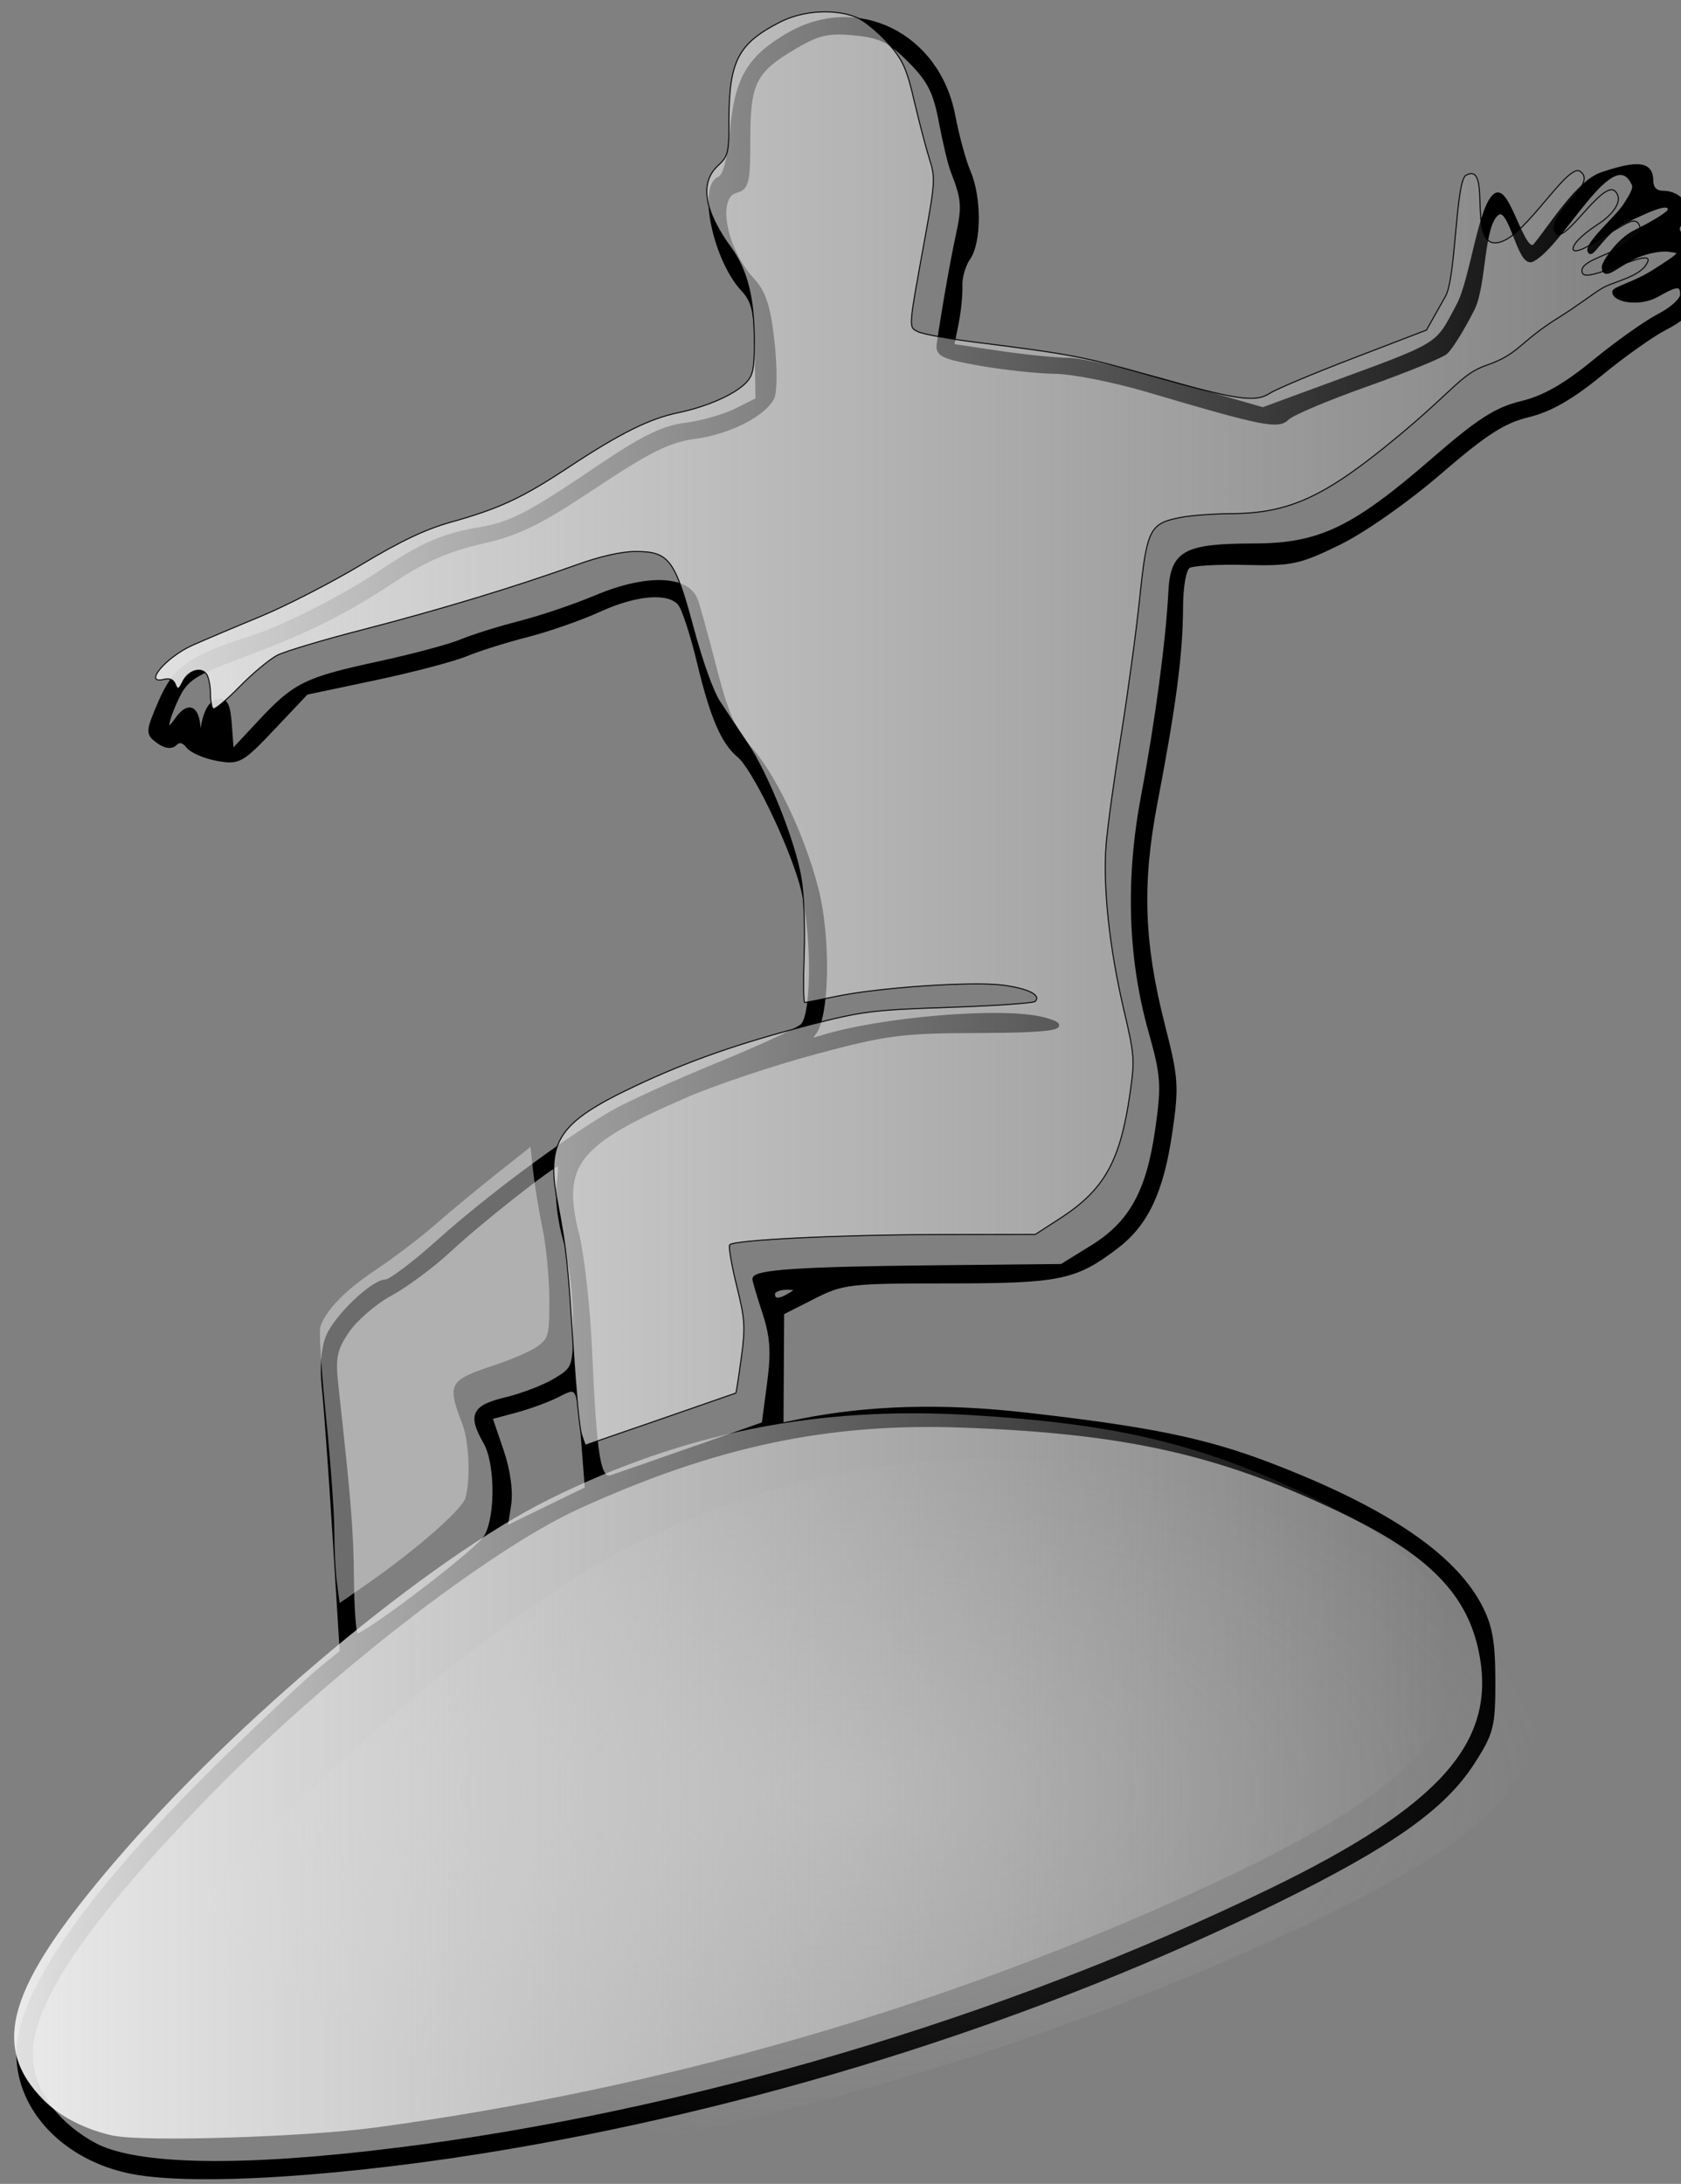
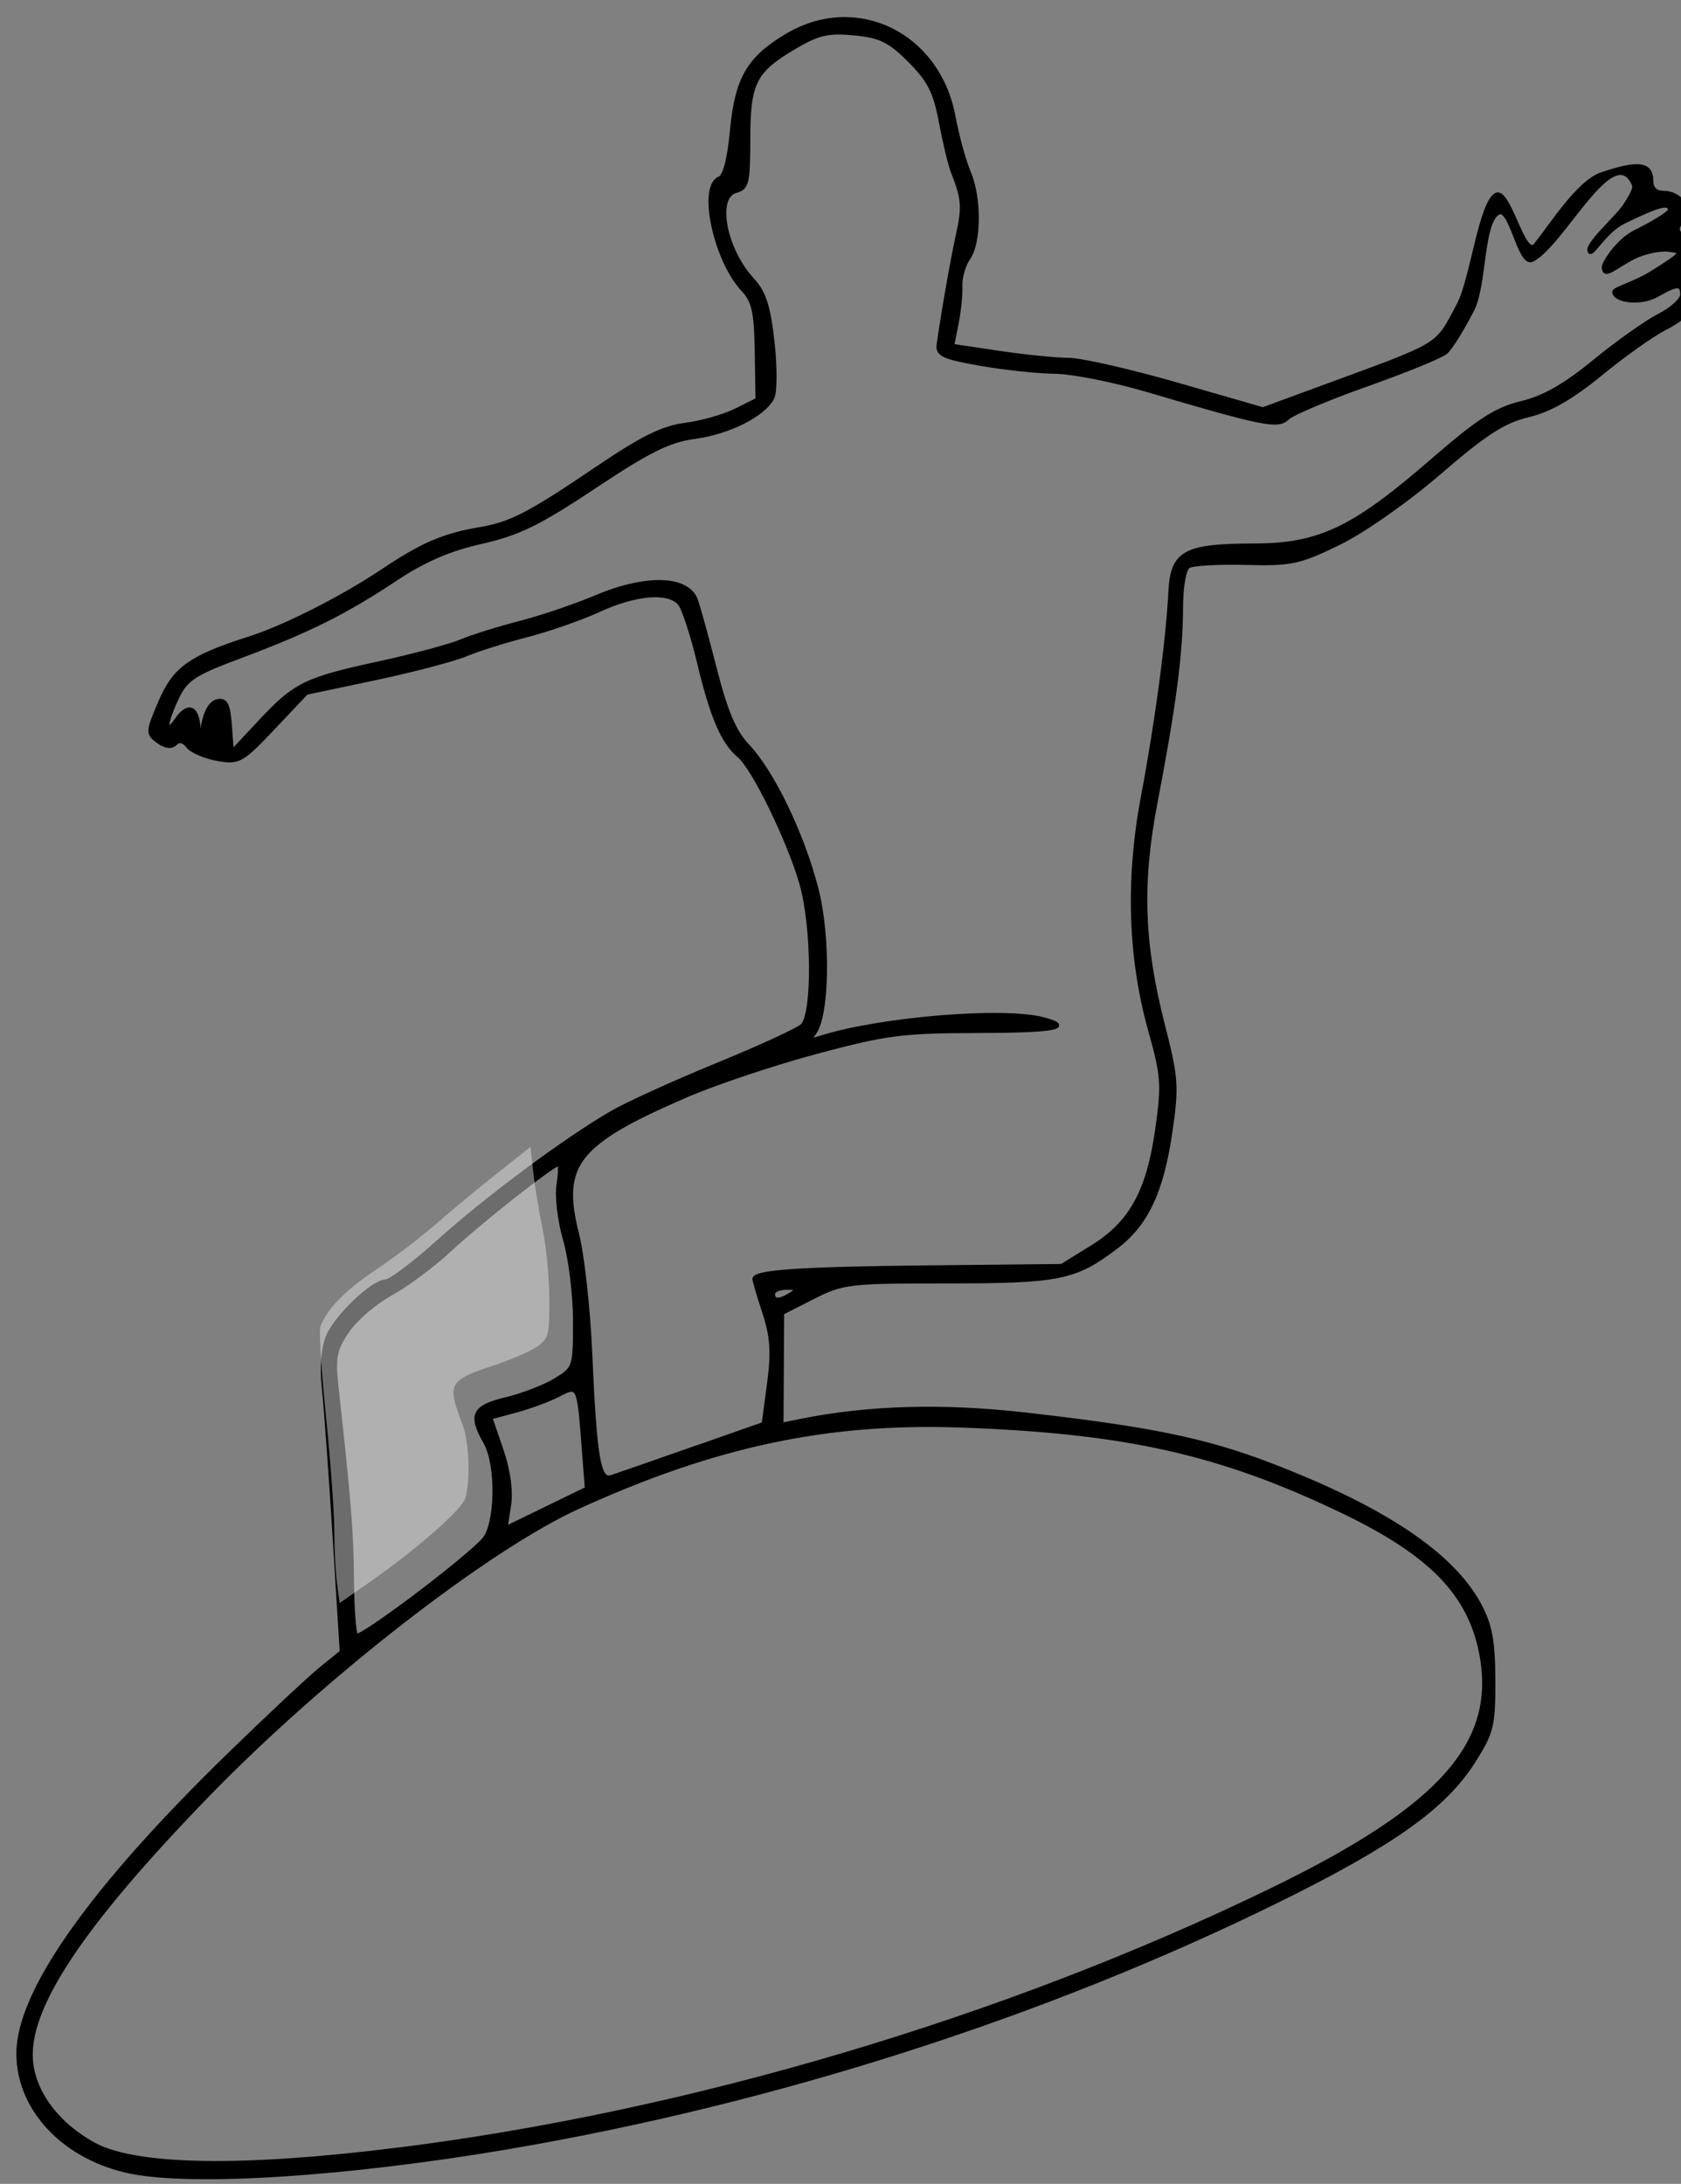
<svg xmlns="http://www.w3.org/2000/svg" xmlns:ns1="http://sodipodi.sourceforge.net/DTD/sodipodi-0.dtd" xmlns:ns2="http://www.inkscape.org/namespaces/inkscape" xmlns:xlink="http://www.w3.org/1999/xlink" width="11.062mm" height="14.371mm" viewBox="0 0 11.062 14.371" version="1.1" id="svg1" ns1:docname="new_logo.svg" ns2:version="1.3 (0e150ed, 2023-07-21)">
  <rect x="0" y="0" width="11.062" height="14.371" fill="#808080" stroke="none" />
  <ns1:namedview id="namedview1" pagecolor="#ffffff" bordercolor="#666666" borderopacity="1.0" ns2:showpageshadow="2" ns2:pageopacity="0.0" ns2:pagecheckerboard="0" ns2:deskcolor="#d1d1d1" ns2:document-units="mm" ns2:zoom="6.7277216" ns2:rotation="-1" ns2:cx="20.845203" ns2:cy="27.940539" ns2:window-width="1560" ns2:window-height="772" ns2:window-x="0" ns2:window-y="25" ns2:window-maximized="0" ns2:current-layer="layer1" />
  <defs id="defs1">
    <linearGradient id="linearGradient2" ns2:collect="always">
      <stop style="stop-color:#f2f2f2;stop-opacity:1;" offset="0" id="stop2" />
      <stop style="stop-color:#f2f2f2;stop-opacity:0;" offset="1" id="stop3" />
    </linearGradient>
    <ns2:path-effect effect="bend_path" id="path-effect4694" is_visible="true" bendpath="M 321.71,296.75 H 363.421" prop_scale="1" scale_y_rel="false" vertical="false" lpeversion="0" hide_knot="false" />
    <linearGradient ns2:collect="always" xlink:href="#linearGradient54" id="linearGradient58" gradientUnits="userSpaceOnUse" x1="413.25" y1="550.494" x2="450.472" y2="550.494" gradientTransform="matrix(0.265,0,0,0.265,-8.805,0.429)" />
    <linearGradient id="linearGradient54" ns2:collect="always">
      <stop style="stop-color:#e6e6e6;stop-opacity:1;" offset="0" id="stop54" />
      <stop style="stop-color:#e6e6e6;stop-opacity:0;" offset="1" id="stop55" />
    </linearGradient>
    <radialGradient ns2:collect="always" xlink:href="#linearGradient57" id="radialGradient58-7" cx="427.646" cy="576.253" fx="427.646" fy="576.253" r="17.897" gradientTransform="matrix(0.265,0,0,0.133,-8.255,76.438)" gradientUnits="userSpaceOnUse" />
    <linearGradient id="linearGradient57" ns2:collect="always">
      <stop style="stop-color:#e6e6e6;stop-opacity:0.509;" offset="0" id="stop57" />
      <stop style="stop-color:#e6e6e6;stop-opacity:0;" offset="1" id="stop58" />
    </linearGradient>
    <linearGradient ns2:collect="always" xlink:href="#linearGradient2" id="linearGradient3" x1="99.603" y1="152.974" x2="109.074" y2="152.974" gradientUnits="userSpaceOnUse" />
  </defs>
  <g ns2:label="Layer 1" ns2:groupmode="layer" id="layer1" transform="translate(-99.51,-141.287)">
    <path style="fill:#000000;fill-opacity:1;stroke:#000000;stroke-width:0.1;stroke-linecap:round;stroke-miterlimit:4;stroke-dasharray:none;stroke-opacity:1" d="m 324.425,323.412 c -1.648,-0.326 -2.813,-1.541 -2.814,-2.934 -0.002,-1.53 1.799,-4.082 5.244,-7.434 0.959,-0.933 1.978,-1.887 2.265,-2.12 l 0.521,-0.424 -0.178,-2.872 c -0.098,-1.579 -0.218,-3.238 -0.267,-3.686 -0.054,-0.496 -0.016,-0.991 0.099,-1.268 0.209,-0.504 1.122,-1.374 1.442,-1.374 0.113,0 0.716,-0.457 1.338,-1.016 1.207,-1.082 3.144,-2.519 4.284,-3.178 0.381,-0.22 1.556,-0.754 2.611,-1.186 1.055,-0.432 2.004,-0.869 2.109,-0.971 0.3,-0.292 0.282,-2.479 -0.028,-3.547 -0.314,-1.079 -1.184,-2.858 -1.543,-3.156 -0.399,-0.331 -0.672,-0.967 -0.994,-2.313 -0.164,-0.686 -0.379,-1.345 -0.479,-1.465 -0.272,-0.328 -1.083,-0.263 -2.006,0.16 -0.454,0.208 -1.26,0.489 -1.791,0.625 -0.532,0.136 -1.216,0.352 -1.521,0.479 -0.305,0.127 -1.319,0.393 -2.254,0.591 l -1.7,0.359 -0.825,0.872 c -0.782,0.827 -0.854,0.867 -1.387,0.771 -0.309,-0.056 -0.637,-0.198 -0.729,-0.316 -0.108,-0.139 -0.219,-0.163 -0.315,-0.067 -0.096,0.096 -0.247,0.077 -0.426,-0.054 -0.265,-0.194 -0.263,-0.236 0.061,-0.989 0.355,-0.824 0.749,-1.103 2.229,-1.574 0.86,-0.274 2.305,-1.008 3.302,-1.677 0.96,-0.644 1.502,-0.877 2.381,-1.026 0.792,-0.133 1.227,-0.359 2.966,-1.536 1.082,-0.732 1.605,-0.99 2.15,-1.057 0.396,-0.049 0.962,-0.21 1.258,-0.357 l 0.538,-0.268 -0.019,-1.195 c -0.015,-0.982 -0.076,-1.255 -0.338,-1.535 -0.692,-0.736 -1.083,-2.573 -0.588,-2.763 0.133,-0.051 0.244,-0.478 0.31,-1.187 0.12,-1.294 0.421,-1.809 1.388,-2.375 1.709,-1.001 3.725,-0.018 4.109,2.006 0.095,0.502 0.267,1.13 0.382,1.396 0.271,0.629 0.267,1.745 -0.007,2.137 -0.119,0.17 -0.209,0.479 -0.199,0.687 0.009,0.208 -0.033,0.629 -0.094,0.935 l -0.111,0.557 1.162,0.173 c 0.639,0.095 1.418,0.174 1.731,0.175 0.313,8e-4 1.527,0.278 2.697,0.615 l 2.127,0.613 1.482,-0.545 c 3.005,-1.105 2.814,-0.989 3.375,-2.042 0.338,-0.634 0.541,-2.491 0.925,-2.733 0.319,-0.201 0.691,1.598 0.984,1.245 0.383,-0.461 1.057,-1.562 1.648,-1.762 0.913,-0.309 1.231,-0.265 1.231,0.169 0,0.182 0.108,0.291 0.288,0.291 0.443,0 0.719,0.403 0.476,0.696 -0.161,0.195 -0.145,0.273 0.096,0.451 0.24,0.178 0.26,0.268 0.111,0.512 -0.143,0.235 -0.133,0.343 0.053,0.529 0.325,0.325 0.049,0.8 -0.685,1.174 -0.314,0.16 -1.034,0.671 -1.599,1.135 -0.723,0.593 -1.257,0.898 -1.797,1.028 -0.609,0.146 -1.066,0.441 -2.197,1.416 -0.817,0.704 -1.889,1.457 -2.504,1.757 -0.983,0.481 -1.182,0.523 -2.313,0.494 -0.681,-0.018 -1.32,0.019 -1.421,0.081 -0.11,0.068 -0.185,0.496 -0.187,1.064 -0.003,1.108 -0.178,2.436 -0.631,4.791 -0.39,2.029 -0.34,3.504 0.187,5.563 0.33,1.288 0.345,1.503 0.179,2.636 -0.214,1.47 -0.593,2.277 -1.335,2.843 -1.027,0.783 -1.414,0.863 -4.189,0.863 -2.455,0 -2.612,0.018 -3.346,0.391 l -0.77,0.391 -0.008,1.389 -0.008,1.389 0.469,-0.095 c 1.683,-0.34 3.52,-0.393 5.566,-0.162 3.078,0.347 4.477,0.633 6.061,1.238 2.854,1.089 4.568,2.235 5.242,3.504 0.265,0.499 0.337,0.897 0.339,1.866 0.002,1.138 -0.037,1.294 -0.511,2.033 -0.721,1.123 -2.015,2.039 -4.86,3.44 -5.776,2.843 -12.478,4.99 -19.102,6.117 -3.955,0.673 -7.767,0.922 -9.343,0.611 z m 6.555,-0.546 c 7.249,-0.901 15.121,-3.235 21.734,-6.445 4.222,-2.049 5.643,-3.641 5.227,-5.859 -0.285,-1.518 -1.264,-2.516 -3.522,-3.591 -2.996,-1.426 -5.329,-1.946 -9.385,-2.092 -3.329,-0.12 -6.126,0.473 -9.519,2.02 -2.259,1.029 -6.359,4.217 -9.22,7.169 -3.007,3.102 -4.378,5.117 -4.377,6.431 7.7e-4,0.849 0.599,1.7 1.567,2.231 1.031,0.565 3.66,0.612 7.495,0.135 z m 2.189,-15.154 c 0.335,-0.376 0.359,-1.857 0.038,-2.418 -0.388,-0.679 -0.294,-0.876 0.512,-1.069 0.408,-0.098 0.961,-0.311 1.229,-0.474 0.478,-0.29 0.486,-0.317 0.486,-1.465 0,-0.643 -0.111,-1.552 -0.247,-2.019 -0.136,-0.468 -0.209,-1.083 -0.163,-1.368 0.046,-0.285 0.049,-0.517 0.005,-0.517 -0.139,0 -1.95,1.427 -2.723,2.147 -0.411,0.382 -1.066,0.868 -1.454,1.079 -0.389,0.211 -0.87,0.626 -1.071,0.922 -0.313,0.462 -0.351,0.656 -0.271,1.382 0.316,2.863 0.374,3.589 0.384,4.774 0.006,0.725 0.053,1.36 0.104,1.411 0.098,0.098 2.708,-1.866 3.171,-2.385 z m 2.476,-2.341 c -0.116,-1.505 -0.121,-1.514 -0.631,-1.25 -0.234,0.121 -0.708,0.296 -1.054,0.389 l -0.629,0.169 0.276,0.807 c 0.174,0.509 0.244,1.017 0.189,1.375 l -0.088,0.568 1.01,-0.491 1.01,-0.491 -0.083,-1.075 z m 2.708,0.088 1.766,-0.62 0.133,-1.001 c 0.104,-0.785 0.079,-1.165 -0.115,-1.76 -0.137,-0.417 -0.248,-0.795 -0.248,-0.838 0,-0.179 1.168,-0.257 4.313,-0.289 l 3.315,-0.034 0.756,-0.467 c 0.97,-0.599 1.4,-1.38 1.62,-2.935 0.156,-1.1 0.14,-1.326 -0.173,-2.438 -0.509,-1.814 -0.57,-3.772 -0.18,-5.834 0.346,-1.83 0.616,-3.852 0.678,-5.065 0.05,-0.982 0.353,-1.15 2.078,-1.153 1.625,-0.003 2.468,-0.405 4.443,-2.12 1.134,-0.984 1.57,-1.265 2.197,-1.416 0.556,-0.133 1.081,-0.432 1.811,-1.031 0.566,-0.464 1.288,-0.976 1.604,-1.138 0.317,-0.162 0.576,-0.397 0.576,-0.522 0,-0.28 -0.121,-0.279 -0.614,0.003 -0.438,0.251 -1.072,0.135 -1.072,-0.073 0,-0.077 0.514,-0.207 0.957,-0.487 0.761,-0.481 0.783,-0.513 0.394,-0.56 -0.227,-0.027 -0.626,0.061 -0.888,0.196 -0.465,0.241 -0.723,0.521 -0.723,0.229 0,-0.08 0.33,-0.647 0.795,-0.874 0.465,-0.228 0.845,-0.469 0.845,-0.536 0,-0.206 -0.267,-0.138 -1.144,0.292 -0.464,0.228 -0.772,0.812 -0.838,0.746 -0.149,-0.149 0.704,-0.875 0.879,-1.167 0.075,-0.126 0.265,-0.382 0.207,-0.511 -0.511,-1.129 -1.755,1.48 -2.517,1.874 -0.326,0.168 -0.528,-1.369 -0.858,-1.161 -0.409,0.258 -0.322,1.78 -0.629,2.388 -0.248,0.49 -0.548,0.973 -0.668,1.073 -0.12,0.1 -1.007,0.461 -1.971,0.803 -0.964,0.342 -1.846,0.715 -1.959,0.828 -0.23,0.229 -0.592,0.157 -3.461,-0.691 -0.835,-0.247 -1.871,-0.453 -2.304,-0.458 -0.433,-0.005 -1.27,-0.095 -1.862,-0.199 -0.927,-0.164 -1.069,-0.231 -1.031,-0.49 0.131,-0.9 0.339,-2.076 0.479,-2.719 0.152,-0.698 0.137,-0.885 -0.133,-1.575 -0.066,-0.169 -0.198,-0.721 -0.293,-1.226 -0.14,-0.744 -0.287,-1.033 -0.772,-1.519 -0.501,-0.501 -0.729,-0.612 -1.376,-0.675 -0.644,-0.062 -0.893,-0.006 -1.467,0.331 -1.019,0.597 -1.166,0.886 -1.166,2.292 0,1.08 -0.033,1.218 -0.307,1.289 -0.534,0.14 -0.289,1.453 0.412,2.211 0.285,0.308 0.399,0.66 0.496,1.536 0.069,0.625 0.067,1.251 -0.005,1.391 -0.216,0.421 -1.084,0.858 -1.927,0.97 -0.636,0.085 -1.131,0.33 -2.485,1.23 -1.386,0.922 -1.893,1.17 -2.815,1.378 -0.79,0.178 -1.422,0.451 -2.123,0.917 -1.251,0.832 -2.178,1.293 -3.856,1.921 -1.151,0.431 -1.354,0.562 -1.574,1.025 -0.321,0.673 -0.328,1.003 -0.012,0.552 0.292,-0.416 0.52,-0.314 0.547,0.246 0.017,0.35 0.035,0.332 0.115,-0.123 0.059,-0.331 0.194,-0.555 0.354,-0.585 0.205,-0.039 0.269,0.087 0.307,0.608 l 0.048,0.657 0.691,-0.74 c 0.879,-0.942 1.134,-1.067 2.97,-1.465 0.831,-0.18 1.744,-0.424 2.029,-0.543 0.285,-0.119 0.945,-0.326 1.466,-0.459 0.521,-0.134 1.371,-0.421 1.888,-0.64 1.234,-0.521 2.255,-0.496 2.474,0.061 0.057,0.145 0.27,0.916 0.474,1.714 0.275,1.075 0.486,1.572 0.816,1.92 0.616,0.648 1.365,2.203 1.709,3.55 0.309,1.207 0.276,3.161 -0.06,3.585 -0.138,0.173 -0.108,0.195 0.153,0.112 1.485,-0.471 4.557,-0.726 5.55,-0.459 0.753,0.202 0.255,0.287 -1.69,0.291 -1.817,0.004 -2.241,0.059 -3.955,0.519 -1.056,0.283 -2.508,0.769 -3.226,1.079 -2.737,1.182 -3.155,1.712 -2.716,3.446 0.131,0.518 0.278,1.84 0.326,2.939 0.116,2.636 0.212,3.196 0.53,3.092 0.136,-0.044 1.042,-0.359 2.013,-0.7 z m 2.458,-3.851 c 0.186,-0.12 0.164,-0.149 -0.115,-0.151 -0.19,-0.002 -0.346,0.067 -0.346,0.151 0,0.192 0.163,0.192 0.461,0 z" ns2:connector-curvature="0" ns2:path-effect="#path-effect4694" ns2:original-d="m 324.52463,323.41189 c -1.64802,-0.32586 -2.81324,-1.5407 -2.81436,-2.93421 -0.002,-1.52994 1.79912,-4.08194 5.24443,-7.43395 0.95909,-0.93312 1.97819,-1.88726 2.26467,-2.12032 l 0.52087,-0.42374 -0.17837,-2.87168 c -0.0981,-1.57943 -0.21844,-3.23812 -0.26742,-3.68599 -0.0543,-0.49647 -0.0158,-0.99136 0.0988,-1.26791 0.20875,-0.50398 1.12165,-1.37378 1.44185,-1.37378 0.11327,0 0.71559,-0.45699 1.33848,-1.01554 1.20674,-1.08206 3.14402,-2.51938 4.28392,-3.17837 0.38139,-0.22048 1.55643,-0.75426 2.6112,-1.18616 1.05478,-0.43191 2.00388,-0.86906 2.10913,-0.97144 0.29983,-0.29171 0.28245,-2.47911 -0.0282,-3.54652 -0.31395,-1.07877 -1.18355,-2.85753 -1.54274,-3.15563 -0.39909,-0.33121 -0.6723,-0.96713 -0.99377,-2.31308 -0.16383,-0.68594 -0.37924,-1.34521 -0.47867,-1.46501 -0.2718,-0.3275 -1.08266,-0.26297 -2.00622,0.15965 -0.45373,0.20763 -1.25986,0.48884 -1.79142,0.62494 -0.53155,0.13609 -1.21584,0.35163 -1.52063,0.47898 -0.3048,0.12735 -1.31912,0.39321 -2.25405,0.59079 l -1.69987,0.35925 -0.82507,0.87242 c -0.78234,0.82722 -0.85421,0.86718 -1.3875,0.77141 -0.30933,-0.0556 -0.6374,-0.19794 -0.72904,-0.31641 -0.10753,-0.13899 -0.21942,-0.1626 -0.31546,-0.0666 -0.096,0.096 -0.2471,0.077 -0.42586,-0.0538 -0.26536,-0.19403 -0.26277,-0.23575 0.0612,-0.98892 0.35454,-0.82416 0.74897,-1.10276 2.2291,-1.57447 0.85989,-0.27405 2.30465,-1.00762 3.3024,-1.67678 0.96041,-0.64412 1.50185,-0.87734 2.3808,-1.0255 0.79182,-0.13348 1.22661,-0.35866 2.96596,-1.53607 1.08202,-0.73245 1.60525,-0.98971 2.1504,-1.05731 0.39624,-0.0491 0.96236,-0.20975 1.25804,-0.35692 l 0.5376,-0.26758 -0.0189,-1.19483 c -0.0155,-0.98233 -0.0757,-1.25529 -0.33826,-1.53481 -0.69186,-0.73645 -1.08261,-2.57332 -0.58781,-2.76319 0.13256,-0.0509 0.2441,-0.47798 0.31001,-1.18705 0.12024,-1.2937 0.4212,-1.80875 1.38806,-2.37536 1.70885,-1.00145 3.72457,-0.0176 4.1091,2.00561 0.0954,0.50171 0.26724,1.13 0.38197,1.39621 0.27105,0.6289 0.26708,1.74494 -0.007,2.13708 -0.1189,0.16976 -0.20857,0.4789 -0.19926,0.68698 0.009,0.20808 -0.0331,0.6289 -0.0944,0.93516 l -0.11129,0.55682 1.16164,0.17278 c 0.63889,0.095 1.418,0.17355 1.73136,0.17451 0.31335,8e-4 1.52699,0.27775 2.69698,0.6151 l 2.12726,0.61337 1.48234,-0.54517 c 3.00525,-1.10525 2.81392,-0.98949 3.3751,-2.04205 0.33795,-0.63384 0.54143,-2.49101 0.92537,-2.73338 0.3189,-0.20131 0.69133,1.59794 0.9843,1.24525 0.38289,-0.46097 1.05689,-1.56195 1.64803,-1.76207 0.91271,-0.30899 1.23114,-0.26521 1.23114,0.16924 0,0.18204 0.10784,0.29076 0.2884,0.29076 0.44293,0 0.71853,0.40331 0.47562,0.696 -0.16143,0.19452 -0.14476,0.27262 0.0964,0.45145 0.24007,0.17803 0.25976,0.26846 0.11144,0.51174 -0.14347,0.23533 -0.1326,0.34304 0.0534,0.52903 0.32531,0.3253 0.0487,0.7997 -0.68477,1.17445 -0.31398,0.16041 -1.03363,0.67123 -1.59922,1.13515 -0.72278,0.59286 -1.25681,0.8983 -1.79721,1.02794 -0.60889,0.14607 -1.06606,0.44068 -2.19725,1.41595 -0.81654,0.70399 -1.88895,1.4568 -2.50359,1.75746 -0.9827,0.48071 -1.18165,0.52319 -2.31253,0.49387 -0.68053,-0.0176 -1.31989,0.019 -1.4208,0.0813 -0.10967,0.0678 -0.18469,0.49593 -0.18652,1.06432 -0.003,1.10757 -0.17848,2.43604 -0.63088,4.79093 -0.38978,2.02895 -0.34014,3.50444 0.18716,5.56294 0.32995,1.28804 0.34455,1.50253 0.17941,2.63553 -0.21419,1.46957 -0.59334,2.27667 -1.33539,2.84265 -1.02674,0.78314 -1.41382,0.86288 -4.18851,0.86288 -2.45512,0 -2.61154,0.0182 -3.34574,0.39087 l -0.7702,0.39087 -0.008,1.38865 -0.008,1.38864 0.46876,-0.0947 c 1.68283,-0.33979 3.51951,-0.39333 5.56631,-0.16226 3.07813,0.3475 4.47677,0.63312 6.06134,1.23781 2.85381,1.08906 4.5681,2.23516 5.24169,3.50439 0.26466,0.4987 0.33708,0.8972 0.33917,1.8664 0.002,1.13782 -0.0367,1.29372 -0.51133,2.0333 -0.72071,1.12314 -2.01519,2.03934 -4.85979,3.43971 -5.77604,2.84347 -12.47773,4.98956 -19.10193,6.11705 -3.95451,0.67308 -7.76736,0.92235 -9.34295,0.61081 z m 6.55467,-0.54558 c 7.24918,-0.90115 15.12088,-3.23528 21.7344,-6.44473 4.22204,-2.0489 5.64282,-3.64143 5.22686,-5.8587 -0.28477,-1.51792 -1.26359,-2.51581 -3.52195,-3.59055 -2.99562,-1.4256 -5.32938,-1.94582 -9.38491,-2.09202 -3.32919,-0.12001 -6.12607,0.47341 -9.5192,2.01971 -2.25895,1.02944 -6.35875,4.21719 -9.22,7.16893 -3.00675,3.10181 -4.37802,5.11673 -4.37691,6.43136 7.7e-4,0.84873 0.59875,1.70026 1.56652,2.23054 1.03058,0.5647 3.65996,0.61222 7.49519,0.13546 z m 2.1888,-15.15442 c 0.33529,-0.37623 0.35881,-1.85747 0.0384,-2.41798 -0.38825,-0.67916 -0.29412,-0.87567 0.51209,-1.06908 0.40837,-0.098 0.96133,-0.3112 1.2288,-0.47387 0.47751,-0.29038 0.48631,-0.31689 0.48631,-1.46476 0,-0.64296 -0.11124,-1.55167 -0.24721,-2.01936 -0.13596,-0.46768 -0.20942,-1.08312 -0.16326,-1.36764 0.0462,-0.28451 0.0485,-0.51729 0.005,-0.51729 -0.13869,0 -1.94961,1.42737 -2.7233,2.1465 -0.4113,0.38231 -1.06574,0.8679 -1.45431,1.0791 -0.38858,0.2112 -0.87037,0.62592 -1.07067,0.9216 -0.3132,0.46238 -0.35112,0.6558 -0.27096,1.3824 0.31585,2.86299 0.37423,3.58873 0.38405,4.7744 0.006,0.72512 0.0528,1.36027 0.10396,1.41145 0.0977,0.0977 2.70791,-1.86588 3.17095,-2.38547 z m 2.47648,-2.34118 c -0.11611,-1.5046 -0.12069,-1.5137 -0.63053,-1.25028 -0.23383,0.12082 -0.70835,0.29586 -1.05449,0.38898 l -0.62933,0.1693 0.2764,0.8068 c 0.1744,0.50905 0.24397,1.01652 0.18853,1.37508 l -0.0879,0.56829 1.01012,-0.49149 1.01012,-0.49148 -0.083,-1.0752 z m 2.70752,0.0882 1.7664,-0.61953 0.13308,-1.00089 c 0.10433,-0.78467 0.0794,-1.16488 -0.1152,-1.75998 -0.13655,-0.4175 -0.24828,-0.7948 -0.24828,-0.83846 0,-0.17854 1.16784,-0.25691 4.31327,-0.28943 l 3.31488,-0.0342 0.75552,-0.46709 c 0.96967,-0.59949 1.40044,-1.3797 1.62036,-2.93486 0.15557,-1.10004 0.13955,-1.32628 -0.17258,-2.43811 -0.50921,-1.81375 -0.56968,-3.77178 -0.18016,-5.83386 0.34569,-1.83012 0.6163,-3.85193 0.67789,-5.06482 0.0498,-0.98203 0.35313,-1.15033 2.07839,-1.1534 1.62532,-0.003 2.46766,-0.40477 4.44347,-2.11997 1.13356,-0.98404 1.56965,-1.26499 2.19725,-1.41555 0.55626,-0.13344 1.08081,-0.43211 1.81136,-1.03133 0.56559,-0.46392 1.28755,-0.97592 1.60435,-1.13777 0.3168,-0.16186 0.576,-0.39656 0.576,-0.52156 0,-0.27964 -0.12084,-0.27903 -0.6144,0.003 -0.43835,0.25057 -1.07226,0.13454 -1.07226,-0.0732 0,-0.0772 0.51354,-0.20673 0.95706,-0.48726 0.76067,-0.48114 0.78302,-0.51289 0.3942,-0.56 -0.22671,-0.0274 -0.62619,0.0607 -0.88771,0.19596 -0.46549,0.24072 -0.72347,0.52089 -0.72347,0.22928 0,-0.0804 0.32994,-0.64653 0.79458,-0.87441 0.46464,-0.22788 0.8448,-0.46905 0.8448,-0.53593 0,-0.20616 -0.2671,-0.13794 -1.14431,0.29229 -0.46415,0.22764 -0.77209,0.81214 -0.83775,0.74649 -0.14859,-0.1486 0.70396,-0.87505 0.87889,-1.16744 0.0752,-0.12575 0.26488,-0.38198 0.20654,-0.51091 -0.51065,-1.12861 -1.75537,1.48016 -2.51699,1.87356 -0.32567,0.16822 -0.52783,-1.36897 -0.85802,-1.16053 -0.40921,0.25833 -0.32242,1.77995 -0.62921,2.38771 -0.24755,0.49038 -0.54835,0.97316 -0.66844,1.07283 -0.1201,0.0997 -1.00702,0.46117 -1.97094,0.80334 -0.96392,0.34217 -1.84552,0.71478 -1.95911,0.82801 -0.2296,0.22888 -0.59153,0.15659 -3.46144,-0.69137 -0.83466,-0.24661 -1.87146,-0.45263 -2.304,-0.45782 -0.43253,-0.005 -1.27026,-0.0948 -1.86162,-0.1992 -0.92743,-0.16368 -1.06919,-0.23099 -1.03139,-0.48976 0.13148,-0.90031 0.33858,-2.07629 0.47882,-2.71889 0.1524,-0.69827 0.1366,-0.88526 -0.13303,-1.57471 -0.0661,-0.16896 -0.19775,-0.72061 -0.29261,-1.22587 -0.13958,-0.74352 -0.28686,-1.03308 -0.77249,-1.51871 -0.50063,-0.50063 -0.72854,-0.61238 -1.37581,-0.67457 -0.64403,-0.0619 -0.89321,-0.006 -1.46716,0.33063 -1.01947,0.59745 -1.16633,0.88609 -1.16633,2.29227 0,1.07983 -0.0328,1.21759 -0.3072,1.28935 -0.53396,0.13963 -0.2892,1.45341 0.41182,2.21053 0.28539,0.30823 0.39881,0.65955 0.49589,1.536 0.0692,0.625 0.067,1.25115 -0.005,1.39144 -0.21622,0.42147 -1.08352,0.85815 -1.92733,0.97037 -0.63605,0.0846 -1.13081,0.32952 -2.48476,1.23002 -1.38572,0.92164 -1.89341,1.17014 -2.81541,1.37804 -0.7897,0.17806 -1.4223,0.45134 -2.12324,0.91721 -1.25149,0.83181 -2.17762,1.29323 -3.85556,1.92097 -1.1514,0.43075 -1.35371,0.5625 -1.5744,1.0253 -0.32103,0.6732 -0.3284,1.00348 -0.0123,0.55223 0.2916,-0.41632 0.51992,-0.31359 0.54731,0.24625 0.0171,0.35026 0.0347,0.33156 0.1152,-0.12252 0.0586,-0.33056 0.1944,-0.55486 0.35449,-0.58547 0.20543,-0.0393 0.26944,0.0874 0.3072,0.60782 l 0.0477,0.65745 0.6912,-0.74009 c 0.87948,-0.94168 1.13402,-1.0672 2.96993,-1.46454 0.83091,-0.17983 1.74384,-0.42436 2.02875,-0.54341 0.2849,-0.11904 0.94455,-0.32571 1.46588,-0.45927 0.52132,-0.13355 1.37096,-0.42146 1.88805,-0.6398 1.23406,-0.52104 2.25543,-0.49586 2.47442,0.061 0.0569,0.14463 0.27003,0.9157 0.47369,1.7135 0.27453,1.07546 0.48565,1.57192 0.81648,1.92 0.61585,0.64793 1.3645,2.20307 1.70898,3.55 0.30878,1.20732 0.27596,3.16116 -0.0602,3.5848 -0.13758,0.17337 -0.10846,0.19464 0.15292,0.11168 1.48502,-0.47132 4.5567,-0.7256 5.54992,-0.45942 0.75252,0.20167 0.25547,0.28738 -1.6896,0.29134 -1.81742,0.004 -2.24065,0.0593 -3.9552,0.51933 -1.056,0.28336 -2.50752,0.76895 -3.2256,1.0791 -2.73674,1.18205 -3.15452,1.71213 -2.7159,3.44594 0.13104,0.51803 0.27779,1.84044 0.3261,2.93868 0.11594,2.63564 0.2121,3.19645 0.53027,3.0924 0.13571,-0.0444 1.04161,-0.35949 2.01313,-0.70024 z m 2.4576,-3.85136 c 0.1863,-0.1204 0.16426,-0.14935 -0.1152,-0.15125 -0.19008,-0.002 -0.3456,0.0668 -0.3456,0.15125 0,0.19244 0.163,0.19244 0.4608,0 z" ns2:export-filename="/Users/danlobo/Sites/lobo-web.co.uk/lobo-web.co.uk2.png" ns2:export-xdpi="90" ns2:export-ydpi="90" id="path1" transform="matrix(0.265,0,0,0.265,14.404,69.875)" ns1:nodetypes="ccsscsssssssssssssssscsssssssssssscsssssssccccscscsssssssssssssssssscsssssscccsssscsssccssssssssssssssssssssssssssssscssccccsccsssscsssssssssssssssssssssssssssssscssssssscsssssssssssssssscsssssssssssscsssssscscss" />
    <path style="opacity:0.926;fill:#e6e6e6;fill-opacity:0.509;stroke-width:0.007;stroke-linejoin:round" d="m 101.728,151.709 c -0.01,-0.07 -0.018,-0.226 -0.018,-0.346 0,-0.12 -0.025,-0.461 -0.055,-0.757 -0.03,-0.296 -0.047,-0.561 -0.037,-0.589 0.04,-0.113 0.163,-0.239 0.365,-0.374 0.117,-0.078 0.295,-0.213 0.394,-0.3 0.099,-0.087 0.28,-0.236 0.402,-0.333 l 0.222,-0.176 0.018,0.165 c 0.01,0.091 0.038,0.261 0.062,0.377 0.024,0.117 0.044,0.325 0.044,0.461 0,0.234 -0.004,0.252 -0.071,0.305 -0.039,0.031 -0.169,0.088 -0.289,0.128 -0.304,0.101 -0.315,0.121 -0.212,0.389 0.044,0.114 0.054,0.363 0.02,0.485 -0.021,0.075 -0.316,0.334 -0.63,0.554 l -0.198,0.138 z" id="path55-6" />
-     <path style="opacity:0.926;fill:url(#linearGradient58);fill-opacity:1;stroke:#000000;stroke-width:0.007;stroke-linejoin:round;stroke-dasharray:none;stroke-opacity:1" d="m 103.338,150.73 c -0.014,-0.036 -0.038,-0.289 -0.055,-0.561 -0.034,-0.56 -0.044,-0.653 -0.105,-0.975 -0.075,-0.398 0.007,-0.521 0.505,-0.757 0.351,-0.166 0.676,-0.281 1.152,-0.405 0.345,-0.09 0.417,-0.099 0.92,-0.116 0.3,-0.01 0.555,-0.028 0.567,-0.039 0.042,-0.042 -0.047,-0.086 -0.217,-0.108 -0.203,-0.025 -0.809,0.016 -1.089,0.074 -0.107,0.022 -0.201,0.04 -0.21,0.041 -0.009,1e-5 -0.01,-0.142 -0.004,-0.316 0.007,-0.178 -0.002,-0.399 -0.021,-0.506 -0.042,-0.243 -0.218,-0.683 -0.354,-0.886 -0.058,-0.086 -0.14,-0.209 -0.181,-0.272 -0.045,-0.069 -0.115,-0.265 -0.175,-0.489 -0.12,-0.448 -0.159,-0.5 -0.382,-0.499 -0.09,2.7e-4 -0.233,0.033 -0.38,0.086 -0.405,0.146 -0.911,0.299 -1.406,0.427 -0.262,0.067 -0.518,0.144 -0.569,0.17 -0.05,0.026 -0.162,0.119 -0.249,0.208 -0.086,0.088 -0.164,0.153 -0.173,0.144 -0.009,-0.009 -0.017,-0.055 -0.017,-0.102 -2.4e-4,-0.047 -0.011,-0.102 -0.024,-0.123 -0.034,-0.054 -0.121,-0.028 -0.158,0.046 -0.027,0.055 -0.034,0.057 -0.05,0.017 -0.011,-0.03 -0.037,-0.041 -0.073,-0.032 -0.141,0.037 0.01,-0.144 0.185,-0.223 0.074,-0.033 0.274,-0.118 0.444,-0.188 0.17,-0.07 0.472,-0.225 0.67,-0.344 0.262,-0.157 0.423,-0.233 0.592,-0.28 0.317,-0.089 0.465,-0.158 0.772,-0.361 0.336,-0.222 0.531,-0.319 0.719,-0.358 0.188,-0.039 0.368,-0.118 0.444,-0.194 0.049,-0.049 0.058,-0.092 0.058,-0.265 0,-0.291 -0.046,-0.479 -0.155,-0.628 -0.176,-0.241 -0.205,-0.426 -0.086,-0.537 0.069,-0.064 0.074,-0.085 0.074,-0.299 2.6e-4,-0.392 0.061,-0.508 0.339,-0.649 0.15,-0.076 0.36,-0.088 0.502,-0.029 0.05,0.021 0.142,0.097 0.205,0.168 0.098,0.111 0.124,0.168 0.174,0.385 0.033,0.14 0.078,0.311 0.1,0.381 0.038,0.116 0.036,0.154 -0.027,0.499 -0.114,0.628 -0.112,0.601 -0.051,0.634 0.03,0.016 0.209,0.049 0.397,0.072 0.611,0.077 0.697,0.093 1.148,0.221 0.56,0.158 0.676,0.175 0.772,0.113 0.04,-0.026 0.288,-0.131 0.552,-0.232 l 0.479,-0.184 0.125,-0.222 c 0.069,-0.122 0.066,-0.734 0.132,-0.795 0.189,-0.108 -0.012,0.526 0.24,0.434 0.168,-0.061 0.415,-0.485 0.506,-0.466 0.142,0.077 -0.2,0.278 -0.16,0.397 0.045,0.134 0.315,-0.347 0.399,-0.261 0.061,0.062 -0.023,0.158 -0.111,0.215 -0.126,0.082 -0.168,0.139 -0.166,0.164 0.003,0.04 0.117,-0.02 0.227,-0.1 0.093,-0.041 0.177,-0.125 0.208,-0.058 0.026,0.058 -0.034,0.074 -0.13,0.147 -0.072,0.054 -0.283,0.097 -0.242,0.173 0.035,0.063 0.469,-0.179 0.428,-0.078 -0.04,0.101 -0.225,0.128 -0.304,0.177 -0.079,0.049 -0.149,0.108 -0.286,0.193 -0.259,0.162 -0.254,0.237 -0.472,0.312 -0.165,0.057 -0.209,0.159 -0.587,0.472 -0.475,0.394 -0.709,0.502 -1.092,0.504 -0.117,7.9e-4 -0.267,0.012 -0.333,0.025 -0.203,0.039 -0.222,0.076 -0.269,0.531 -0.023,0.22 -0.078,0.625 -0.122,0.9 -0.044,0.275 -0.089,0.599 -0.099,0.721 -0.022,0.276 0.021,0.681 0.117,1.09 0.07,0.297 0.072,0.326 0.04,0.55 -0.064,0.445 -0.169,0.632 -0.459,0.82 l -0.164,0.106 -0.641,0.001 c -0.642,0.001 -1.338,0.035 -1.37,0.067 -0.009,0.009 0.011,0.129 0.045,0.267 0.056,0.226 0.059,0.272 0.031,0.478 -0.017,0.125 -0.033,0.229 -0.036,0.231 -0.003,0.001 -0.227,0.079 -0.498,0.173 l -0.493,0.17 z" id="path49-3" ns1:nodetypes="ccscscsssccccsscsscssccssccssssssssscsssssssccsscccscsssscsscssscsccsscscscsssscccc" />
-     <path style="opacity:0.926;fill:url(#radialGradient58-7);fill-opacity:0.509;stroke-width:0.007;stroke-linejoin:round" d="m 100.815,155.64 c -0.185,-0.04 -0.351,-0.124 -0.46,-0.233 -0.357,-0.357 -0.243,-0.742 0.462,-1.567 0.799,-0.935 2.068,-1.994 2.862,-2.389 0.885,-0.439 1.763,-0.615 2.777,-0.554 0.964,0.058 1.514,0.19 2.242,0.539 0.68,0.326 0.933,0.63 0.931,1.122 -0.002,0.511 -0.44,0.897 -1.654,1.455 -1.698,0.782 -3.542,1.315 -5.438,1.572 -0.457,0.062 -1.526,0.096 -1.721,0.054 z" id="path57-4" />
-     <path style="opacity:0.926;fill:url(#linearGradient3);stroke-width:0.407;stroke-linejoin:round;stroke-dasharray:none" d="m 100.26,155.342 c -0.185,-0.04 -0.351,-0.124 -0.46,-0.233 -0.357,-0.357 -0.243,-0.742 0.462,-1.567 0.799,-0.935 2.068,-1.994 2.862,-2.389 0.885,-0.439 1.763,-0.615 2.777,-0.554 0.964,0.058 1.514,0.19 2.242,0.539 0.68,0.326 0.933,0.63 0.931,1.122 -0.002,0.511 -0.44,0.897 -1.654,1.455 -1.698,0.782 -3.542,1.315 -5.438,1.572 -0.457,0.062 -1.526,0.096 -1.721,0.054 z" id="path57-8" />
  </g>
</svg>